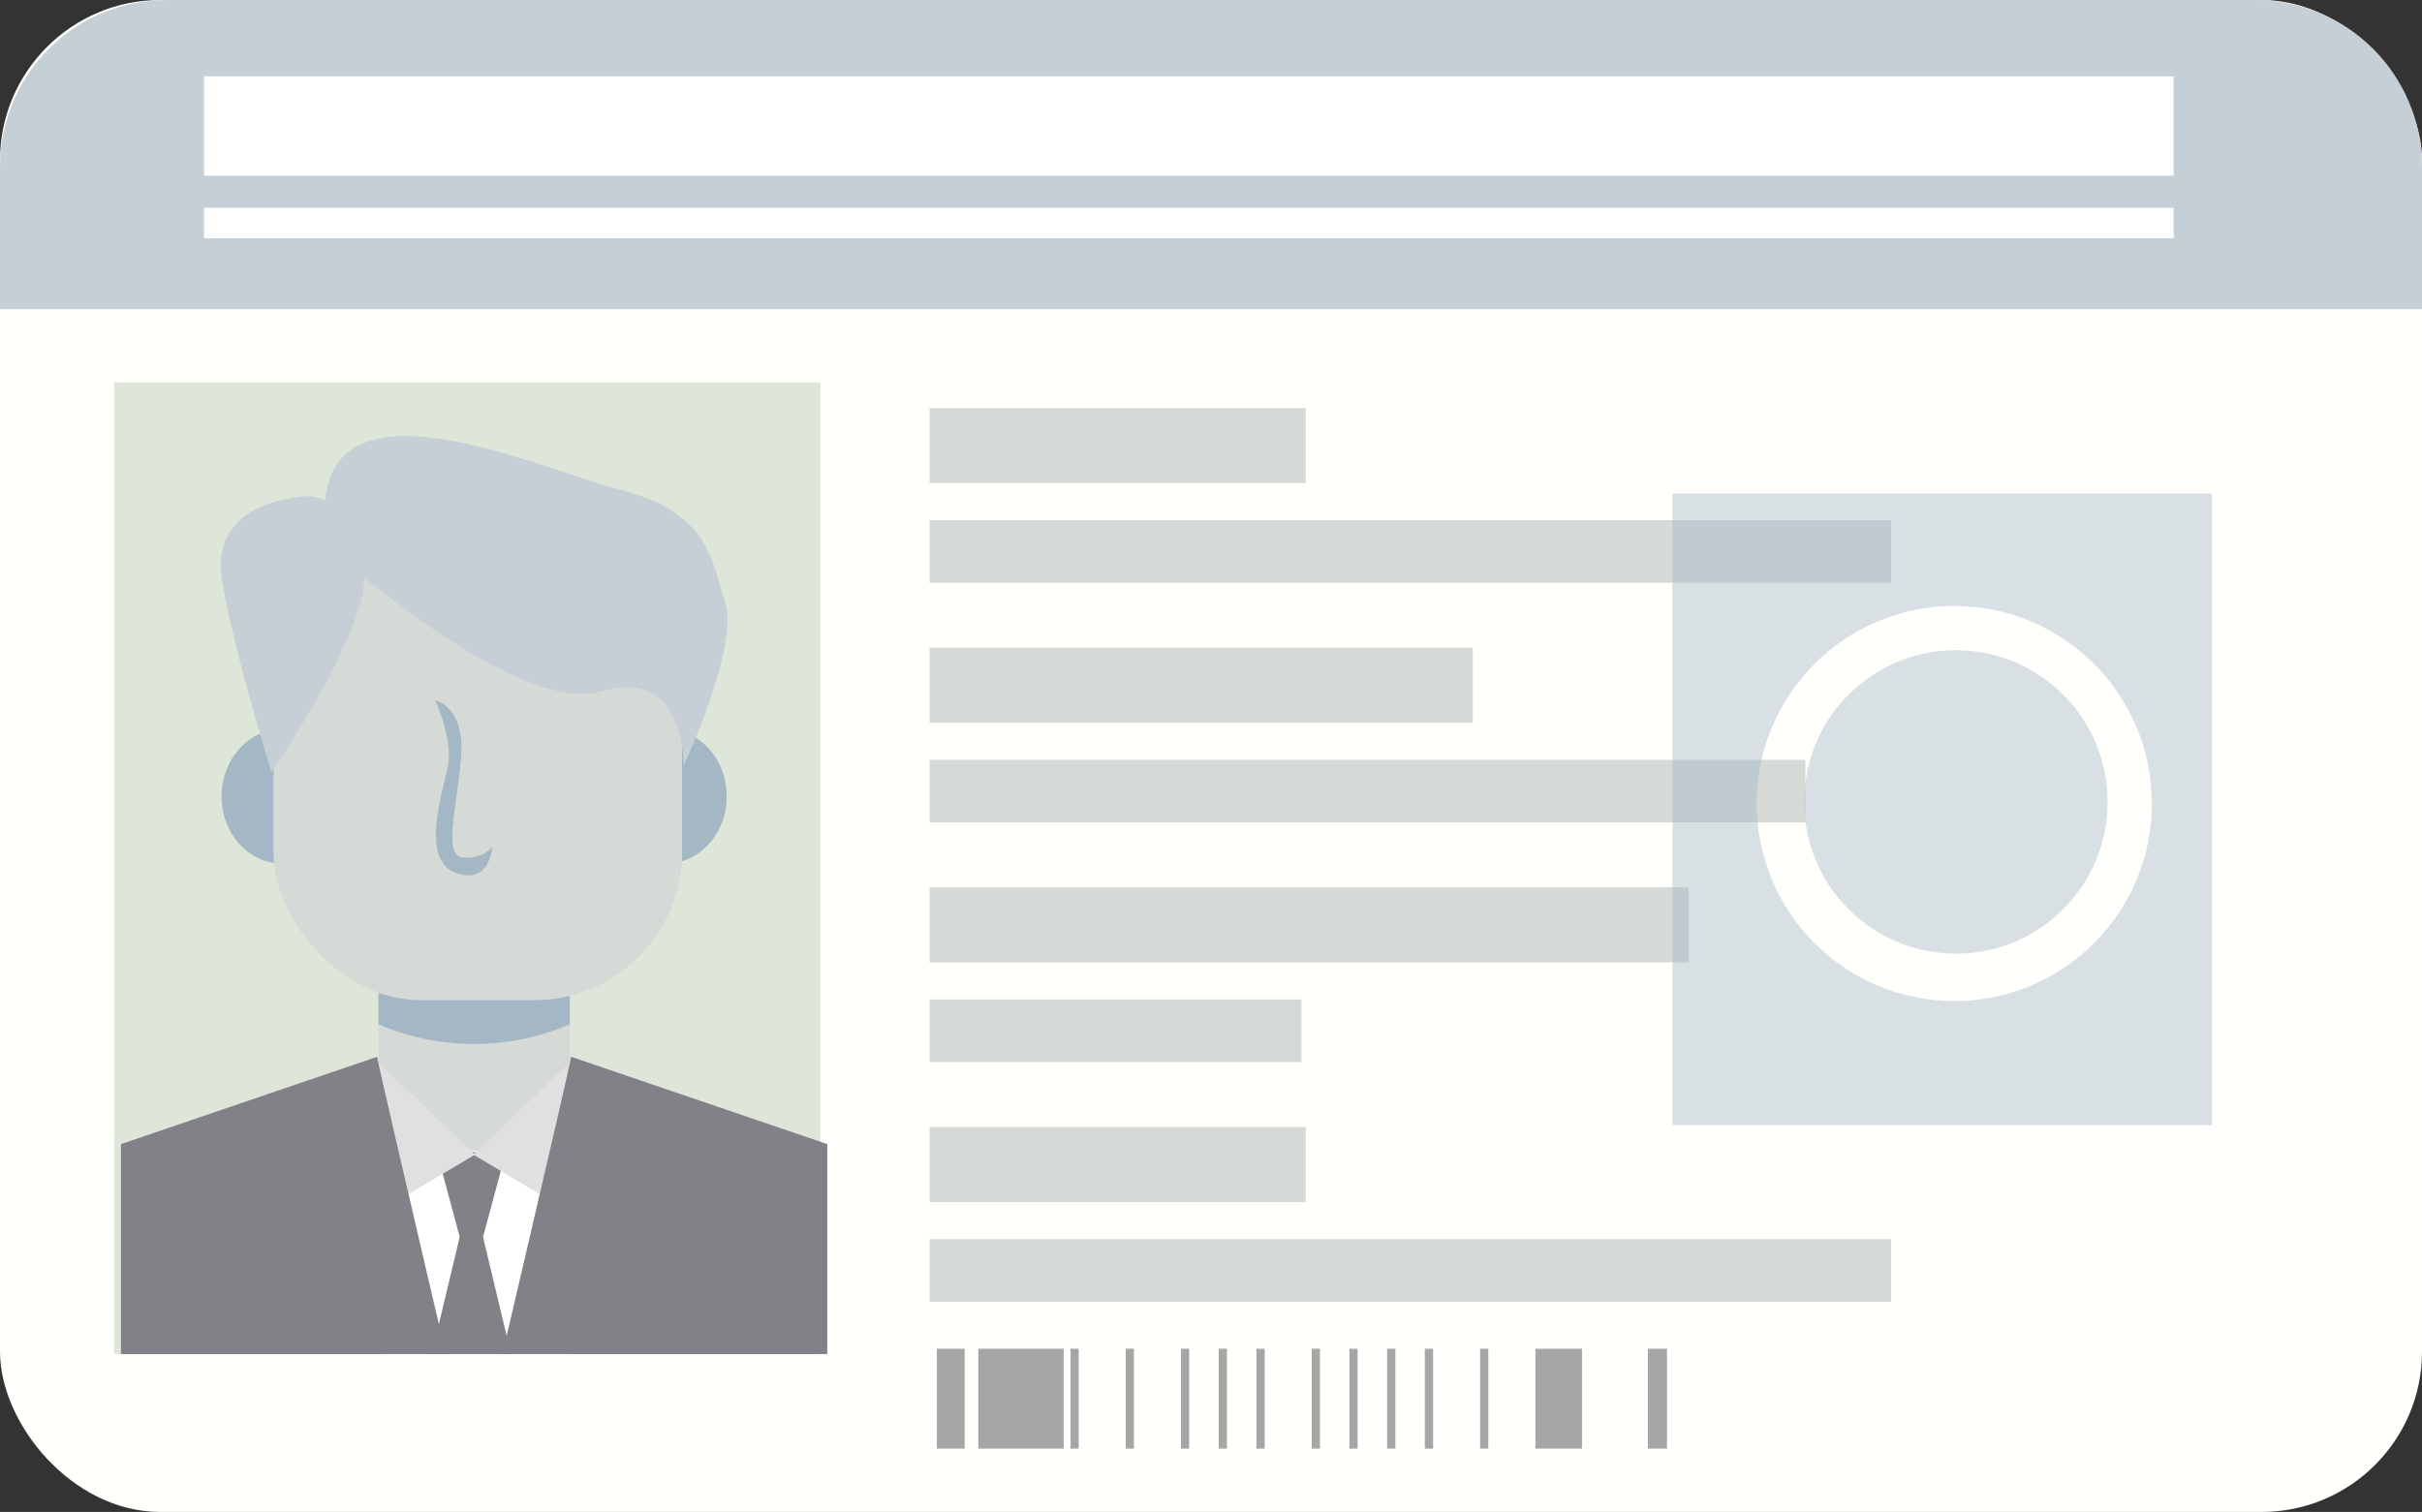
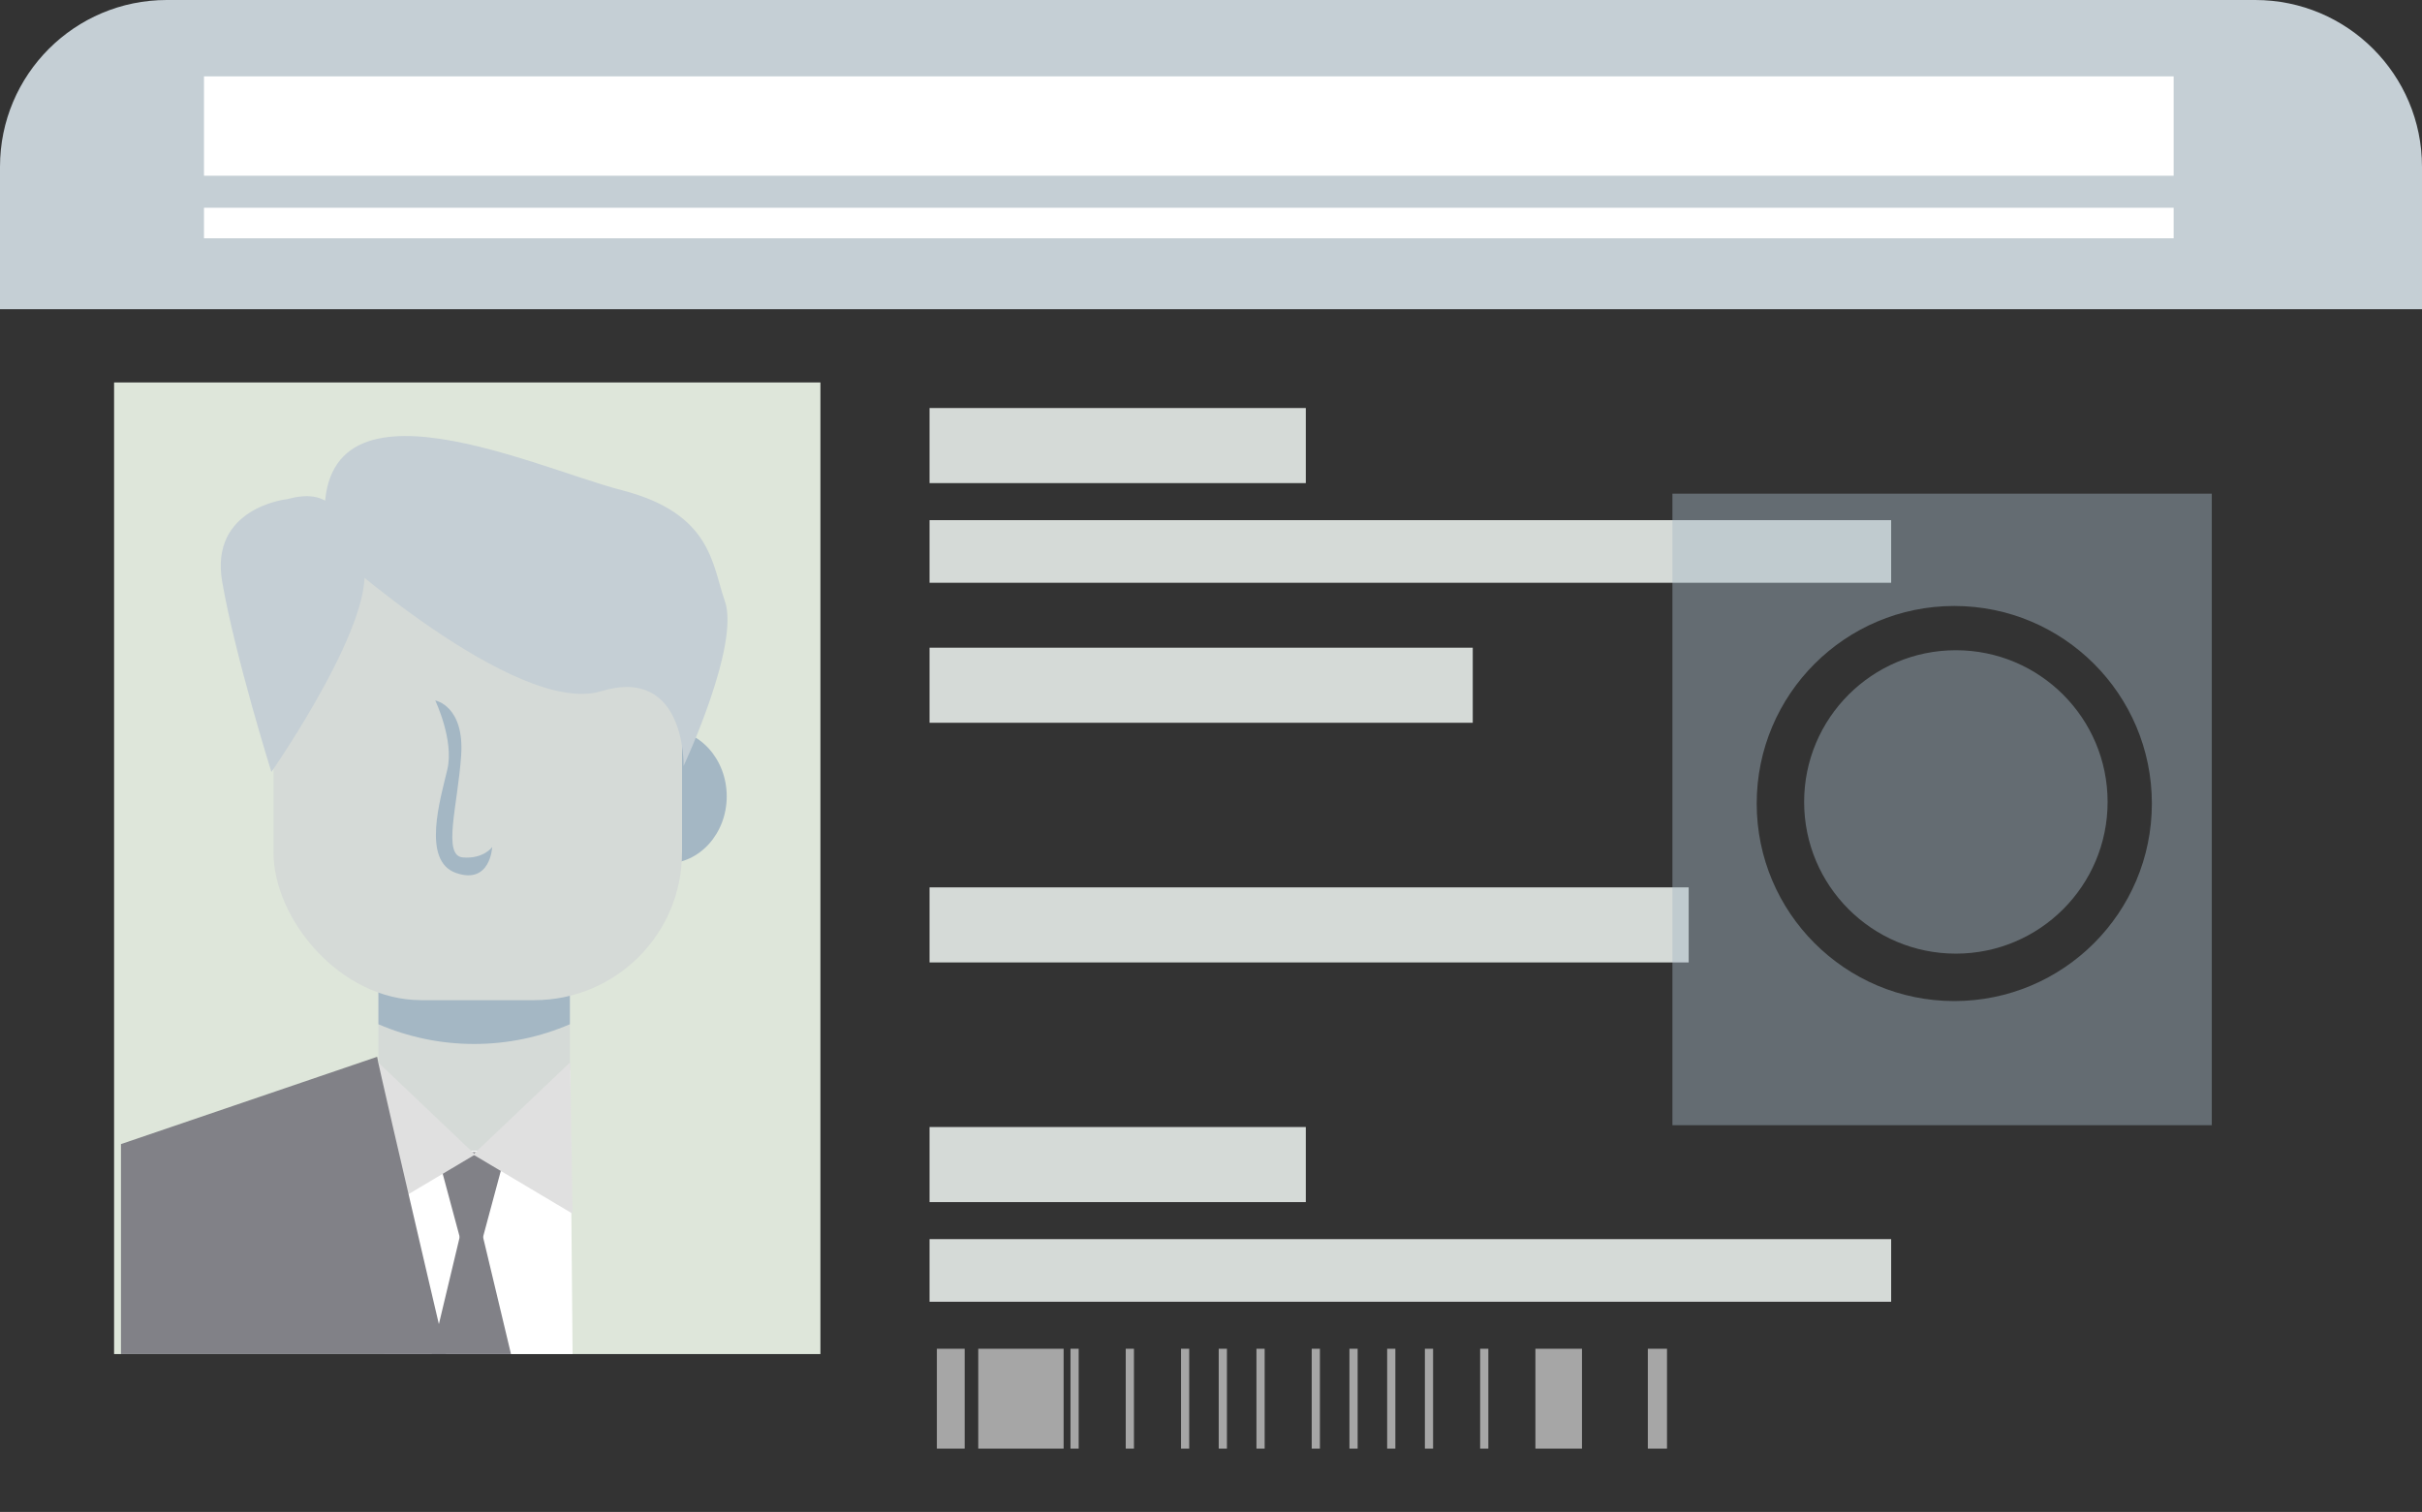
<svg xmlns="http://www.w3.org/2000/svg" id="Objects" width="191.367" height="119.485" version="1.1" viewBox="0 0 191.367 119.485">
  <rect x="0" y="0" width="191.367" height="119.485" fill="#333333" stroke="none" />
  <defs>
    <style>
      .st0 {
        fill: none;
      }

      .st1 {
        fill: #d5dad7;
      }

      .st2 {
        fill: #fffffc;
      }

      .st3 {
        fill: #c5cfd5;
      }

      .st4 {
        fill: #a6a6a6;
      }

      .st5 {
        fill: #fff;
      }

      .st6 {
        fill: #dee6da;
      }

      .st7 {
        fill: #818187;
      }

      .st8 {
        opacity: .43;
      }

      .st9 {
        fill: #a4b7c4;
      }

      .st10 {
        fill: #e0e0e0;
      }

      .st11 {
        clip-path: url(#clippath);
      }
    </style>
    <clipPath id="clippath">
      <rect class="st0" x="9.558" y="30.225" width="55.809" height="76.784" />
    </clipPath>
  </defs>
  <g>
-     <rect class="st2" width="191.367" height="119.485" rx="12.672" ry="12.672" />
    <path class="st3" d="M178.19,0H13.178C5.9,0,0,5.9,0,13.178v11.254h191.367v-11.254c0-7.278-5.9-13.178-13.178-13.178Z" />
  </g>
  <g>
    <rect class="st5" x="16.117" y="6.035" width="155.627" height="7.851" />
    <rect class="st5" x="16.117" y="16.418" width="155.627" height="2.412" />
  </g>
  <g>
    <g>
      <rect class="st1" x="73.446" y="32.246" width="29.729" height="5.933" />
      <rect class="st1" x="73.446" y="41.106" width="75.978" height="4.949" />
    </g>
    <g>
      <rect class="st1" x="73.446" y="51.186" width="42.919" height="5.933" />
-       <rect class="st1" x="73.446" y="60.045" width="69.193" height="4.949" />
    </g>
    <g>
      <rect class="st1" x="73.446" y="70.126" width="59.98" height="5.933" />
-       <rect class="st1" x="73.446" y="78.985" width="29.385" height="4.949" />
    </g>
    <g>
      <rect class="st1" x="73.446" y="89.066" width="29.729" height="5.933" />
      <rect class="st1" x="73.446" y="97.925" width="75.978" height="4.949" />
    </g>
  </g>
  <g>
    <rect class="st6" x="9.014" y="30.225" width="55.809" height="76.784" />
    <g class="st11">
      <g>
        <path class="st5" d="M29.862,83.955l.565,27.036,7.194,5.71,7.651-6.167-.228-25.922s-2.956-8.165-15.181-.657Z" />
        <g>
          <polygon class="st7" points="38.127 97.899 36.361 97.899 34.52 91.052 39.968 91.052 38.127 97.899" />
          <polygon class="st7" points="42.81 117.204 31.677 117.204 36.395 97.45 38.092 97.45 42.81 117.204" />
        </g>
        <g>
-           <path class="st9" d="M27.047,62.933c0,2.932-2.136,5.309-4.771,5.309s-4.771-2.377-4.771-5.309,2.136-5.309,4.771-5.309,4.771,2.377,4.771,5.309Z" />
+           <path class="st9" d="M27.047,62.933s-4.771-2.377-4.771-5.309,2.136-5.309,4.771-5.309,4.771,2.377,4.771,5.309Z" />
          <path class="st9" d="M57.42,62.933c0,2.932-2.136,5.309-4.771,5.309s-4.771-2.377-4.771-5.309,2.136-5.309,4.771-5.309,4.771,2.377,4.771,5.309Z" />
        </g>
        <g>
          <rect class="st1" x="29.901" y="72.788" width="15.124" height="18.166" />
          <path class="st9" d="M29.901,80.944c2.321.999,4.875,1.558,7.562,1.558s5.241-.558,7.562-1.558v-8.156h-15.124v8.156Z" />
        </g>
        <g>
          <rect class="st1" x="21.609" y="38.267" width="32.279" height="40.773" rx="11.674" ry="11.674" />
          <path class="st3" d="M25.9,43.218s14.871,13.445,21.593,11.408,6.519,5.908,6.519,5.908c0,0,4.481-9.574,3.259-13.037-1.019-2.888-1.019-6.926-8.148-8.76-7.13-1.833-25.871-10.797-23.223,4.482Z" />
          <path class="st3" d="M22.67,39.449s-6.136.653-5.113,6.533,3.886,15.025,3.886,15.025c0,0,8.795-12.63,7.158-16.767s-2.659-5.662-5.931-4.791Z" />
          <path class="st9" d="M34.392,55.359s2.317.409,2.044,4.361c-.273,3.952-1.499,7.904.136,8.04,1.635.136,2.317-.818,2.317-.818,0,0-.136,2.998-2.862,2.044-2.725-.954-1.226-5.86-.681-8.176.545-2.317-.954-5.451-.954-5.451Z" />
        </g>
        <g>
          <polygon class="st10" points="29.876 83.955 37.536 91.241 29.689 95.911 29.876 83.955" />
          <polygon class="st10" points="45.049 83.955 37.389 91.241 45.236 95.911 45.049 83.955" />
        </g>
        <g>
          <path class="st7" d="M29.799,83.516c.006.44,7.966,34.304,7.966,34.304H5.298v-25.953l24.501-8.351Z" />
-           <path class="st7" d="M45.126,83.516c-.006.44-7.966,34.304-7.966,34.304h32.466v-25.953l-24.501-8.351Z" />
        </g>
      </g>
    </g>
  </g>
  <g class="st8">
    <path class="st9" d="M132.141,39.011v49.912h42.617v-49.912h-42.617ZM154.412,79.111c-8.622,0-15.611-6.989-15.611-15.611s6.989-15.611,15.611-15.611,15.611,6.989,15.611,15.611-6.989,15.611-15.611,15.611Z" />
    <circle class="st9" cx="154.537" cy="63.375" r="11.989" />
  </g>
  <g>
    <rect class="st4" x="74.023" y="106.588" width="2.198" height="7.893" />
    <rect class="st4" x="77.294" y="106.588" width="6.745" height="7.893" />
    <rect class="st4" x="84.581" y="106.588" width=".648" height="7.893" />
    <rect class="st4" x="88.947" y="106.588" width=".648" height="7.893" />
    <rect class="st4" x="93.313" y="106.588" width=".648" height="7.893" />
    <rect class="st4" x="96.294" y="106.588" width=".648" height="7.893" />
    <rect class="st4" x="99.275" y="106.588" width=".648" height="7.893" />
    <rect class="st4" x="103.641" y="106.588" width=".648" height="7.893" />
    <rect class="st4" x="106.622" y="106.588" width=".648" height="7.893" />
    <rect class="st4" x="109.602" y="106.588" width=".648" height="7.893" />
    <rect class="st4" x="112.583" y="106.588" width=".648" height="7.893" />
    <rect class="st4" x="116.949" y="106.588" width=".648" height="7.893" />
    <rect class="st4" x="121.316" y="106.588" width="3.68" height="7.893" />
    <rect class="st4" x="130.199" y="106.588" width="1.514" height="7.893" />
  </g>
</svg>